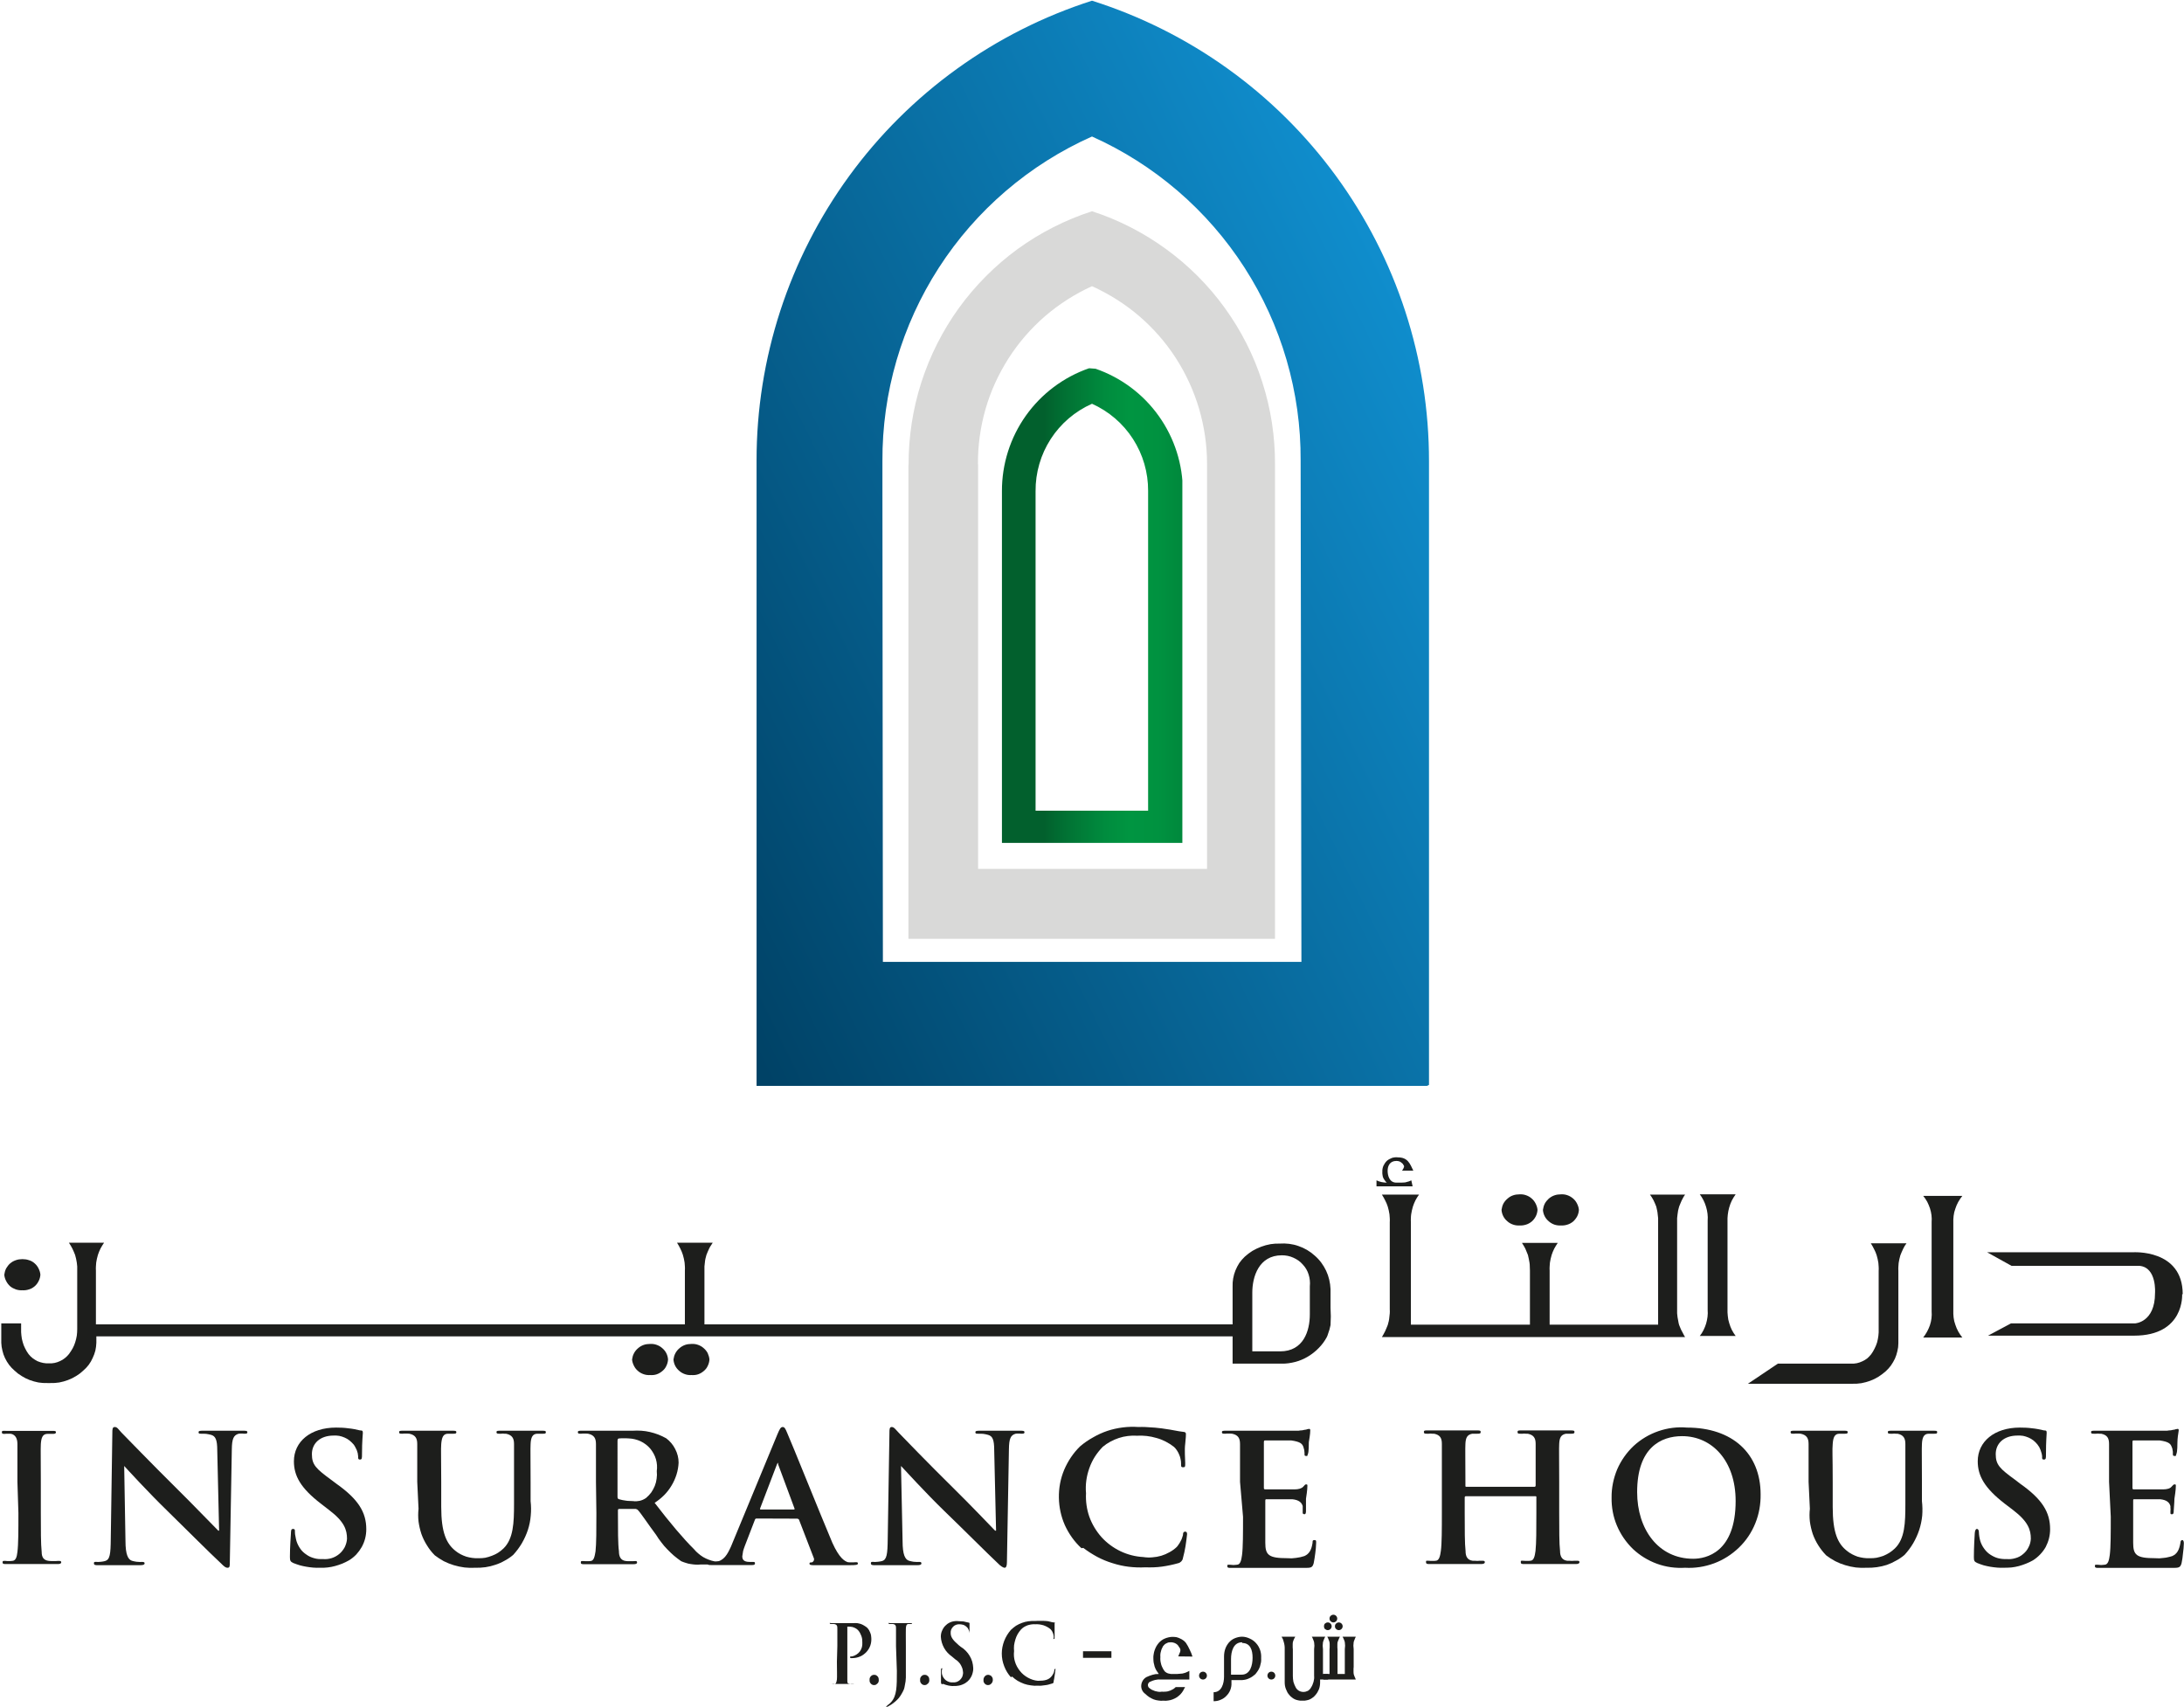
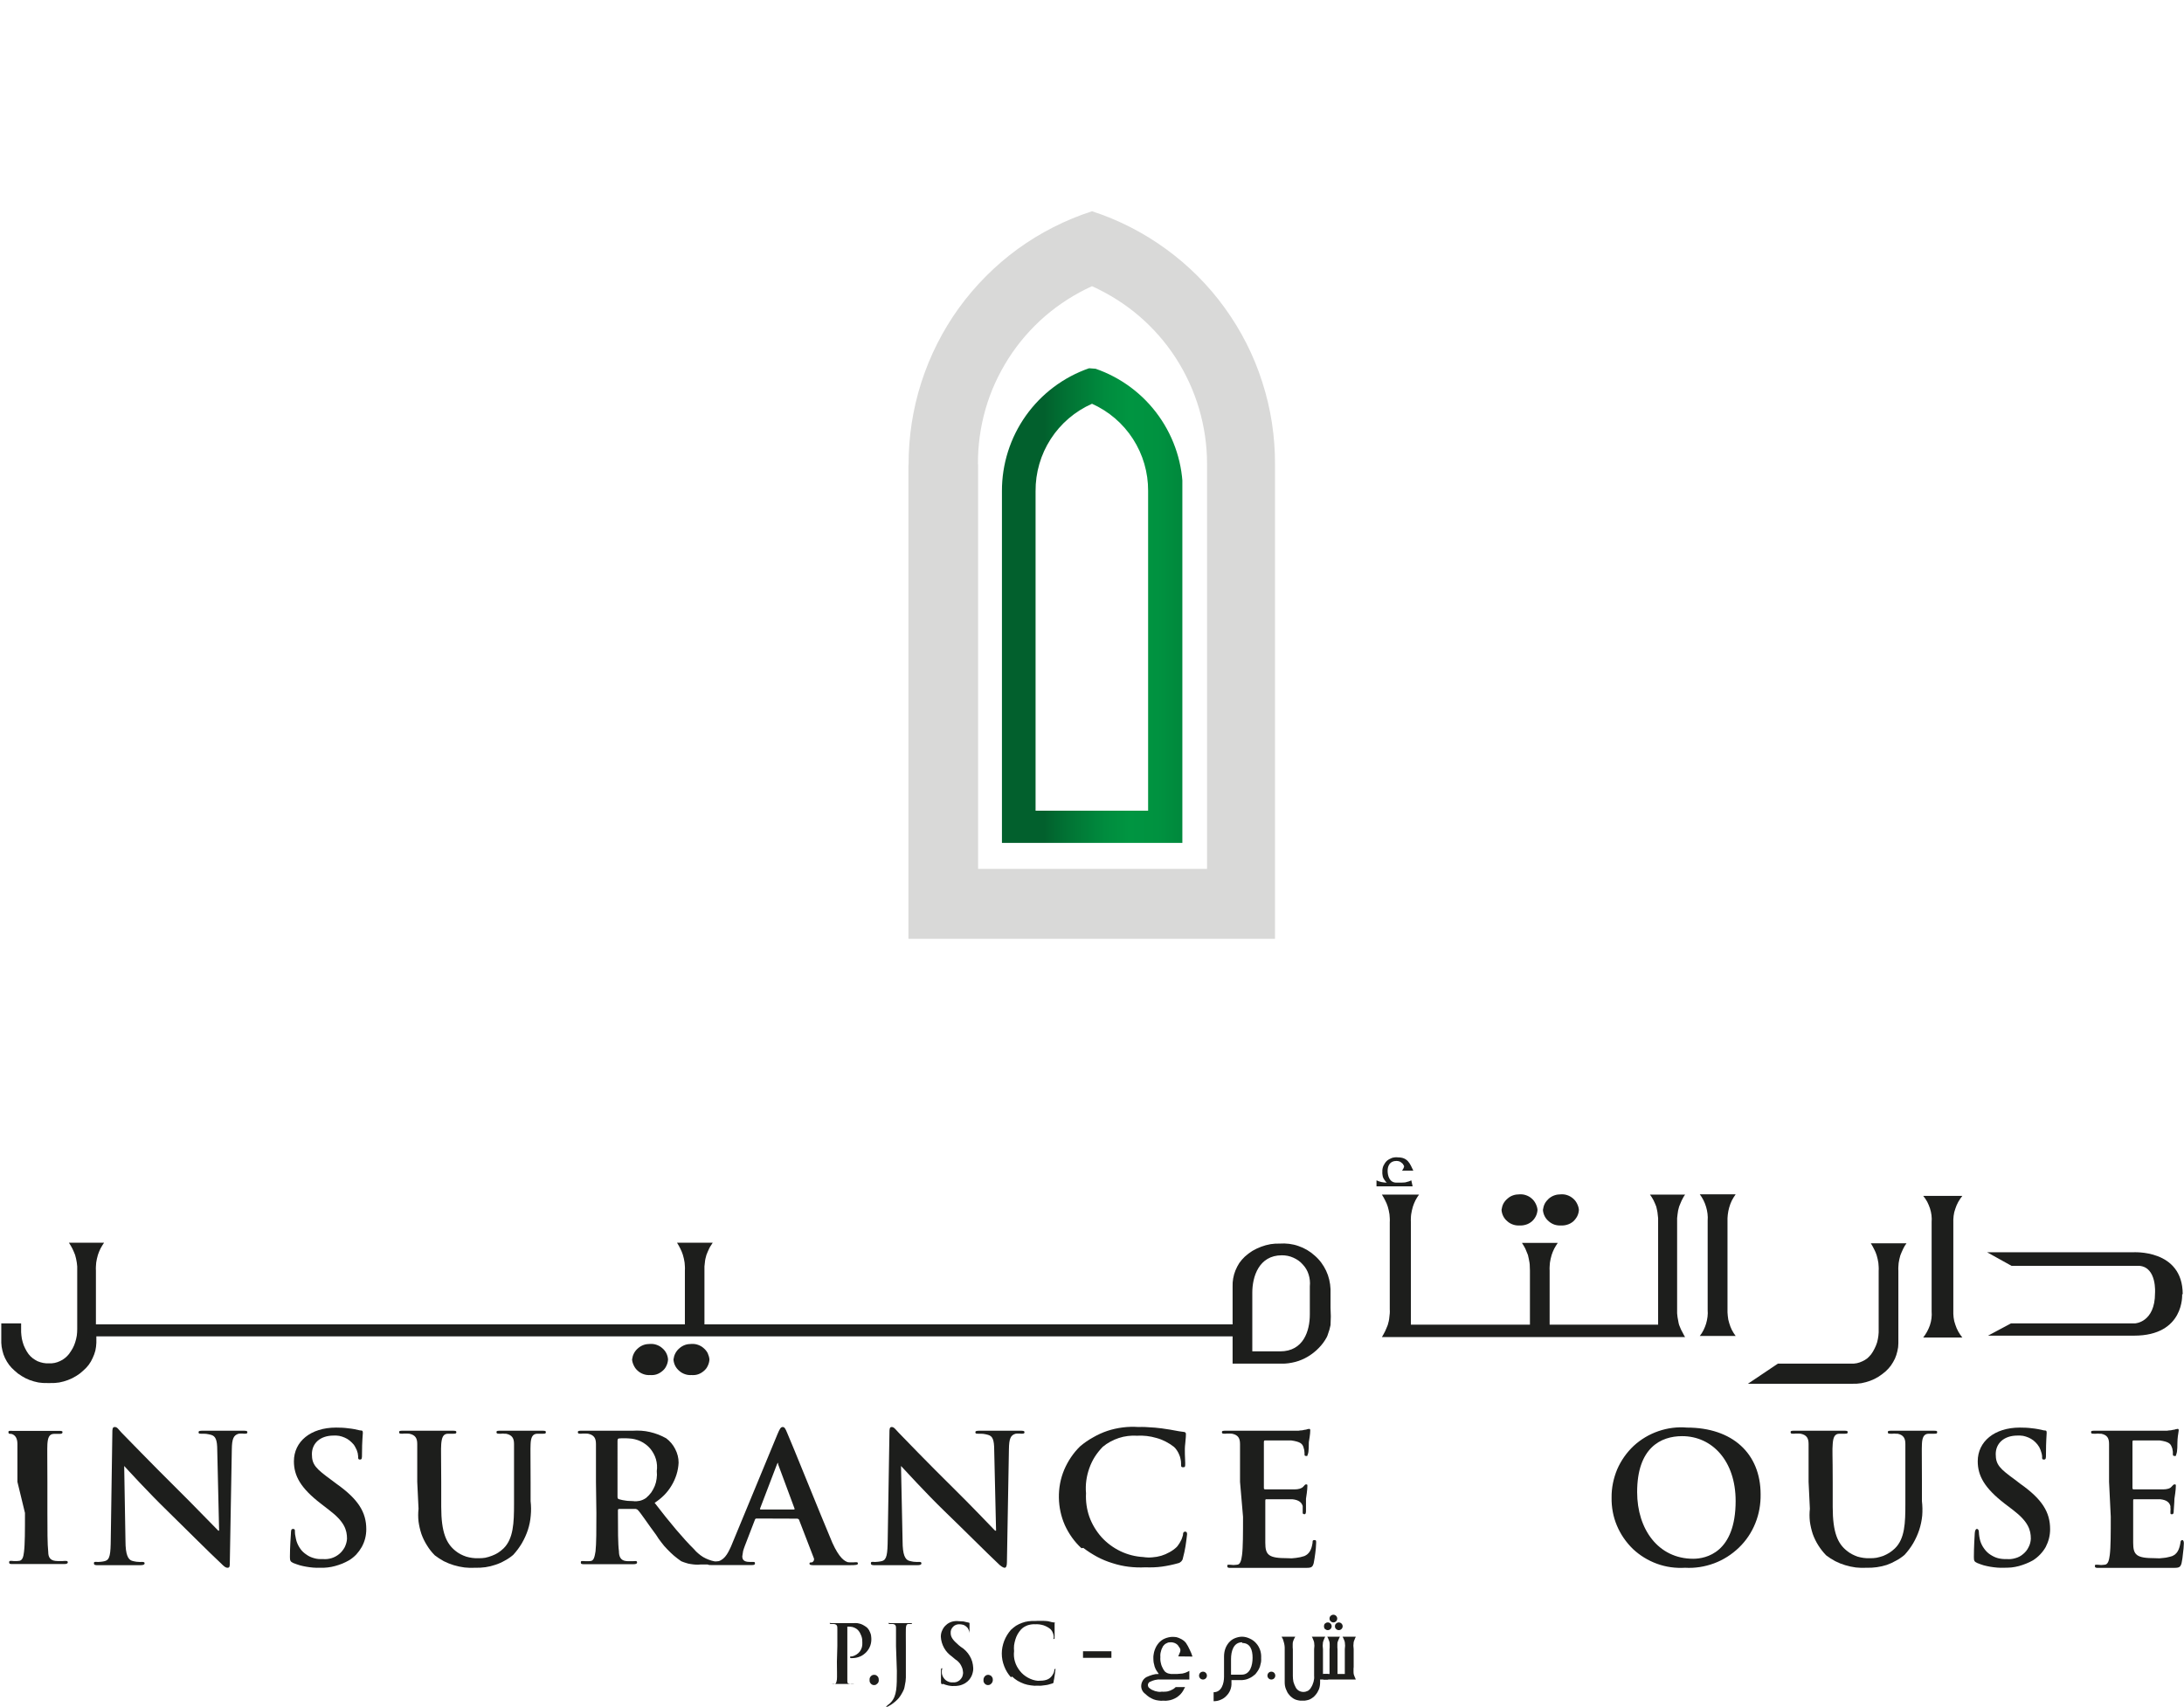
<svg xmlns="http://www.w3.org/2000/svg" version="1.2" viewBox="0 0 1530 1196" width="1530" height="1196">
  <title>IH_logo-svg</title>
  <defs>
    <clipPath clipPathUnits="userSpaceOnUse" id="cp1">
      <path d="m546.61 217.82c11.03-33.87 27.34-65.78 48.32-94.56 20.99-28.78 46.4-54.06 75.28-74.91 28.88-20.85 60.87-37 94.79-47.86 34.06 10.78 66.21 26.89 95.23 47.73 29.02 20.85 54.55 46.16 75.64 75 21.1 28.84 37.49 60.85 48.56 94.82 11.08 33.97 16.69 69.49 16.65 105.22v437.46h-471.07v-438c-0.03-35.62 5.58-71.02 16.6-104.9zm71.9 456.02h293.2l-0.55-351.23c0.13-23.84-3.19-47.57-9.86-70.46-6.66-22.89-16.61-44.7-29.51-64.74-12.91-20.04-28.65-38.12-46.73-53.66-18.08-15.53-38.31-28.38-60.06-38.12-21.85 9.72-42.17 22.57-60.33 38.13-18.17 15.56-33.98 33.67-46.95 53.77-12.97 20.1-22.95 41.97-29.65 64.93-6.69 22.96-10.02 46.77-9.89 70.69v22.59z" />
    </clipPath>
    <linearGradient id="g1" x2="1" gradientUnits="userSpaceOnUse" gradientTransform="matrix(586.797,-287.469,337.77,689.475,440.712,558.074)">
      <stop offset="0" stop-color="#004266" />
      <stop offset="1" stop-color="#108fcf" />
    </linearGradient>
    <clipPath clipPathUnits="userSpaceOnUse" id="cp2">
      <path d="m767.5 258.32c8.88 3.07 17.24 7.5 24.77 13.14 7.52 5.63 14.13 12.4 19.57 20.07 5.45 7.66 9.68 16.13 12.53 25.09 2.85 8.96 4.29 18.31 4.26 27.71v246.21h-126.72v-246.54c-0.03-9.39 1.41-18.74 4.25-27.69 2.84-8.96 7.06-17.42 12.49-25.08 5.44-7.67 12.04-14.44 19.55-20.08 7.52-5.64 15.86-10.08 24.74-13.16zm-42.03 309.63h78.84v-224.05c0.03-6.41-0.86-12.79-2.65-18.95-1.79-6.16-4.47-12.02-7.94-17.41-3.47-5.39-7.7-10.25-12.56-14.43-4.87-4.17-10.31-7.63-16.16-10.25-5.89 2.61-11.38 6.06-16.27 10.24-4.9 4.19-9.17 9.06-12.66 14.48-3.49 5.41-6.18 11.3-7.97 17.49-1.8 6.19-2.68 12.6-2.63 19.05z" />
    </clipPath>
    <linearGradient id="g2" x2="1" gradientUnits="userSpaceOnUse" gradientTransform="matrix(-126.49,0,0,-332.211,857.859,455.418)">
      <stop offset="0" stop-color="#02602d" />
      <stop offset=".11" stop-color="#017736" />
      <stop offset=".23" stop-color="#00883c" />
      <stop offset=".37" stop-color="#009240" />
      <stop offset=".53" stop-color="#009541" />
      <stop offset=".66" stop-color="#008c3e" />
      <stop offset=".87" stop-color="#017334" />
      <stop offset="1" stop-color="#02602d" />
    </linearGradient>
  </defs>
  <style>
		.s0 { fill: #d9d9d8 } 
		.s1 { fill: url(#g1) } 
		.s2 { fill: url(#g2) } 
		.s3 { fill: #1d1e1c } 
		.s4 { fill: #1d1d1b } 
	</style>
  <path id="Layer" fill-rule="evenodd" class="s0" d="m636.5 325.3c0-19.5 3-39 9-57.6 6-18.6 14.9-36.2 26.3-52 11.5-15.8 25.4-29.8 41.2-41.3 15.9-11.5 33.4-20.4 52-26.4 18.6 6 36.1 15 51.9 26.5 15.8 11.5 29.7 25.4 41.1 41.2 11.5 15.9 20.4 33.4 26.3 52 6 18.6 9 38.1 8.9 57.6v332.4h-256.8v-331.4zm48.7 0v283.4h160.4v-283.7c0-13.1-1.9-26.1-5.6-38.7-3.7-12.5-9.2-24.5-16.3-35.5-7.1-11-15.8-20.9-25.7-29.4-9.9-8.5-21.1-15.5-33-20.9-11.9 5.4-23 12.5-32.9 21-9.9 8.6-18.5 18.5-25.6 29.6-7 11-12.5 22.9-16.1 35.5-3.6 12.6-5.4 25.6-5.3 38.7z" />
  <g id="Clip-Path" clip-path="url(#cp1)">
    <g id="Layer">
-       <path id="Layer" class="s1" d="m229.1 147.2l680.2-333.3 391.5 799.3-680.2 333.2z" />
-     </g>
+       </g>
  </g>
  <g id="Clip-Path" clip-path="url(#cp2)">
    <g id="Layer">
      <path id="Layer" class="s2" d="m701.7 258h126.6v332.5h-126.6z" />
    </g>
  </g>
-   <path id="Layer" class="s3" d="m12.2 1038.1c0-19 0-22.5 0-26.5 0-4-1.5-6.4-4.3-7.1q-0.6 0-1.1-0.1-0.6 0-1.2 0-0.6 0-1.1 0-0.6 0.1-1.2 0.1c-1.3 0-2 0-2-1.2 0-1.2 1-0.9 3-0.9h16.6 15.7c1.6 0 2.6 0 2.6 0.9 0 1-0.8 1.2-2 1.2q-0.5 0-1 0-0.4 0-0.9 0-0.5 0-1 0-0.5 0-1 0c-3.5 0-4.4 2.8-4.7 7.2-0.2 4.5 0 7.5 0 26.5v21.7c0 12.2 0 21.7 0.6 27.4 0 3.5 1.3 5.8 5.1 6.2q0.8 0 1.6 0.1 0.8 0 1.6 0 0.9 0 1.7 0 0.8-0.1 1.6-0.1c1.4 0 2.1 0 2.1 1 0 0.9-1.1 1.2-2.4 1.2-8.5 0-16.5 0-20 0h-16.1c-1.7 0-2.6 0-2.6-1.2 0-1.2 0.6-1 2.1-1q0.5 0.1 1.1 0.1 0.6 0 1.2 0 0.5 0 1.1 0 0.6 0 1.1-0.1c2.6 0 3.4-2.6 3.8-6.2 0.7-5.3 0.7-15.2 0.7-27.4" />
+   <path id="Layer" class="s3" d="m12.2 1038.1c0-19 0-22.5 0-26.5 0-4-1.5-6.4-4.3-7.1c-1.3 0-2 0-2-1.2 0-1.2 1-0.9 3-0.9h16.6 15.7c1.6 0 2.6 0 2.6 0.9 0 1-0.8 1.2-2 1.2q-0.5 0-1 0-0.4 0-0.9 0-0.5 0-1 0-0.5 0-1 0c-3.5 0-4.4 2.8-4.7 7.2-0.2 4.5 0 7.5 0 26.5v21.7c0 12.2 0 21.7 0.6 27.4 0 3.5 1.3 5.8 5.1 6.2q0.8 0 1.6 0.1 0.8 0 1.6 0 0.9 0 1.7 0 0.8-0.1 1.6-0.1c1.4 0 2.1 0 2.1 1 0 0.9-1.1 1.2-2.4 1.2-8.5 0-16.5 0-20 0h-16.1c-1.7 0-2.6 0-2.6-1.2 0-1.2 0.6-1 2.1-1q0.5 0.1 1.1 0.1 0.6 0 1.2 0 0.5 0 1.1 0 0.6 0 1.1-0.1c2.6 0 3.4-2.6 3.8-6.2 0.7-5.3 0.7-15.2 0.7-27.4" />
  <path id="Layer" class="s3" d="m87.9 1079.5c0 9.8 1.9 13 4.5 13.9q0.8 0.2 1.6 0.4 0.8 0.2 1.7 0.3 0.8 0.1 1.6 0.1 0.9 0.1 1.7 0c1.4 0 2.3 0 2.3 1 0 1-1.2 1.3-3.1 1.3-8.2 0-13.3 0-15.8 0-2.5 0-7.1 0-13.8 0-1.6 0-2.8 0-2.8-1.3 0-1.3 0.8-1 2.2-1q0.7 0.1 1.4 0 0.7 0 1.4-0.1 0.7-0.1 1.4-0.2 0.7-0.1 1.4-0.3c3.4-1 3.9-4.7 4-15.5l1.1-74.2c0-2.5 0-4.2 1.7-4.2 1.8 0 2.5 1.6 4.7 3.9 2.2 2.2 21 21.7 39.6 40.1 8.7 8.5 26 26.5 28.2 28.6h0.6l-1.3-56.2c0-7.7-1.3-10-4.3-10.9q-0.9-0.2-1.7-0.4-0.9-0.2-1.7-0.3-0.9-0.1-1.7-0.1-0.9 0-1.8 0c-1.4 0-1.9 0-1.9-1.1 0-1 1.4-1 3.2-1 6.7 0 12.8 0 15.6 0 2.7 0 6.3 0 12.5 0 1.6 0 2.9 0 2.9 1 0 1.1-0.8 1.1-2.3 1.1q-0.5 0-0.9-0.1-0.5 0-1 0-0.5 0-0.9 0-0.5 0.1-1 0.1c-3.6 1-4.7 3.6-4.8 10.9l-1.4 79.1c0 2.7 0 3.9-1.6 3.9-1.6 0-2.9-1.4-4.4-2.9-8.1-7.5-24.4-23.9-37.6-36.8-13.3-12.9-28.2-29.2-30.4-31.6" />
  <path id="Layer" class="s3" d="m205.5 1095c-2-1-2.4-1.5-2.4-4.3 0-6.9 0.6-14.4 0.7-16.3 0.1-2 0-3.3 1.5-3.3 1.5 0 1.3 1.1 1.3 2.1q0.1 0.8 0.1 1.6 0.1 0.8 0.3 1.6 0.1 0.8 0.3 1.6 0.2 0.8 0.4 1.6c0.6 1.9 1.5 3.7 2.7 5.4 1.1 1.6 2.6 3 4.3 4.1 1.6 1.2 3.5 2 5.4 2.5 1.9 0.6 4 0.7 6 0.6 2 0.2 4.1 0 6.1-0.6 2-0.6 3.8-1.6 5.4-2.9 1.6-1.3 2.9-3 3.9-4.8 0.9-1.9 1.5-3.9 1.6-5.9 0-6.2-1.8-12-12.5-20.1l-5.8-4.5c-14.2-10.9-18.9-19.5-18.9-29.7 0-13.8 11.7-23.6 29.5-23.6q2.1 0 4.3 0.1 2.1 0.1 4.2 0.4 2.2 0.2 4.3 0.6 2.1 0.4 4.1 0.9c1.2 0 1.9 0 1.9 1.6 0 1.5-0.6 5.3-0.6 15 0 2.8 0 3.8-1.4 3.8-1.4 0-1.3-0.8-1.3-2.3q-0.1-1.1-0.3-2.2-0.3-1.1-0.7-2.2-0.4-1-1-2-0.5-1-1.2-1.9-1.3-1.5-2.9-2.8-1.5-1.2-3.4-2-1.8-0.8-3.8-1.2-1.9-0.3-3.9-0.2c-9.5 0-15.2 5.5-15.2 13 0 7.5 2.9 10.2 13.5 18l3.6 2.7c15.4 10.9 21 20 21 31.9q0 3.3-0.8 6.5-0.8 3.1-2.4 6-1.6 2.8-3.8 5.2-2.3 2.4-5.1 4.1-2.3 1.3-4.7 2.3-2.5 1-5.1 1.7-2.5 0.7-5.2 1-2.6 0.3-5.3 0.2-2.4 0.1-4.8-0.1-2.3-0.2-4.7-0.6-2.4-0.4-4.6-1-2.3-0.7-4.6-1.6z" />
  <path id="Layer" class="s3" d="m292.3 1038.1c0-19 0-22.5 0-26.5 0-4-1.3-6.3-5.5-7.2q-0.7 0-1.3-0.1-0.6 0-1.2 0-0.7 0-1.3 0-0.6 0.1-1.2 0.1c-1.4 0-2.2 0-2.2-1.1 0-1 0.9-1 2.8-1 6.8 0 14.9 0 18.7 0h15.7c1.9 0 2.9 0 2.9 1 0 1.1-0.9 1.1-2.1 1.1q-0.5 0-0.9 0-0.5 0-0.9 0-0.5 0-1 0-0.4 0-0.9 0c-3.5 0-4.4 2.7-4.8 7.2-0.3 4.5 0 7.5 0 26.5v17.6c0 18.1 3.7 25.7 9.9 30.7q1.7 1.4 3.6 2.4 1.9 1 4 1.7 2 0.6 4.2 0.9 2.1 0.3 4.3 0.2 2.4 0.1 4.8-0.3 2.4-0.5 4.7-1.4 2.2-0.8 4.3-2.1 2-1.3 3.8-3c7-6.8 7.4-18.1 7.4-31.1v-15.6c0-19 0-22.5 0-26.5 0-4-1.3-6.3-5.6-7.2q-0.5 0-1.1 0-0.6-0.1-1.2-0.1-0.5 0-1.1 0.1-0.6 0-1.1 0c-1.4 0-2.2 0-2.2-1.1 0-1 0.9-1 2.7-1 6.5 0 14.6 0 14.7 0 0.1 0 9.5 0 14.5 0 1.8 0 2.7 0 2.7 1 0 1.1-0.7 1.1-2.2 1.1q-0.5 0-1 0-0.4 0-0.9 0-0.5 0-0.9 0-0.5 0-0.9 0c-3.5 0-4.6 2.7-4.8 7.2-0.2 4.5 0 7.5 0 26.5v13.5q0.6 5.1 0.1 10.2-0.4 5.1-2 10-1.6 4.8-4.2 9.3-2.6 4.4-6.1 8.2-2.7 2.3-5.9 4-3.1 1.8-6.5 2.9-3.5 1.2-7 1.7-3.6 0.5-7.2 0.4-3.8 0.2-7.5-0.2-3.8-0.5-7.5-1.6-3.6-1.1-7-2.8-3.3-1.8-6.3-4.1-3.2-3.2-5.5-7-2.4-3.8-3.9-8-1.4-4.3-2-8.7-0.5-4.5 0-8.9" />
  <path id="Layer" fill-rule="evenodd" class="s3" d="m417.5 1038.1c0-19 0-22.5 0-26.5 0-4-1.3-6.3-5.5-7.2q-0.7 0-1.3-0.1-0.6 0-1.2 0-0.7 0-1.3 0-0.6 0.1-1.2 0.1c-1.4 0-2.2 0-2.2-1.1 0-1 1-1 2.8-1 6.8 0 14.9 0 17.5 0h18q3.1-0.2 6.2 0 3 0.2 6 0.9 3 0.7 5.9 1.8 2.8 1.1 5.5 2.6 2 1.5 3.6 3.4 1.6 1.9 2.7 4.1 1.2 2.3 1.8 4.7 0.6 2.4 0.6 4.9-0.2 4.3-1.5 8.4-1.3 4.1-3.5 7.7-2.2 3.7-5.2 6.7-3 3-6.6 5.3c10.8 14.1 20.2 25.2 27.6 32.5q1.4 1.7 3 3 1.6 1.4 3.4 2.5 1.9 1.1 3.8 1.8 2 0.8 4.1 1.2 0.4 0.1 0.9 0.1 0.5 0 0.9 0 0.5 0 0.9 0 0.5 0 1-0.1c0.9 0 1.5 0 1.5 1 0 1-1 1.2-2.5 1.2h-12.3q-1.7 0.2-3.5 0.1-1.7-0.1-3.5-0.4-1.7-0.2-3.4-0.8-1.7-0.5-3.3-1.2-2.6-1.8-5.1-3.9-2.4-2.1-4.6-4.4-2.3-2.3-4.2-4.9-2-2.5-3.7-5.3c-5.1-6.8-10.8-15.4-12.6-17.2q-0.2-0.3-0.4-0.4-0.3-0.2-0.6-0.3-0.3-0.1-0.6-0.2-0.3 0-0.6 0h-10.9c-0.6 0-1 0-1 1.1v1.7c0 11.6 0 21.7 0.7 26.9 0 3.5 1.1 6.4 5 6.8q0.8 0.1 1.5 0.1 0.8 0 1.6 0 0.8 0 1.6 0 0.8 0 1.6-0.1c0.9 0 1.4 0 1.4 1 0 0.9-0.9 1.2-2.5 1.2-7.4 0-16.8 0-18.8 0h-15.6c-1.7 0-2.5 0-2.5-1.2 0-1.2 0.5-1 2-1q0.6 0.1 1.2 0.1 0.5 0 1.1 0 0.6 0 1.2 0 0.5 0 1.1-0.1c2.6 0 3.1-3.3 3.7-6.8 0.6-5.4 0.6-15.3 0.6-26.8zm15.1 9.9c0 1.4 0 2 1.1 2.3q1.2 0.3 2.4 0.6 1.2 0.2 2.5 0.4 1.2 0.2 2.4 0.2 1.2 0.1 2.5 0.1 1.2 0.2 2.4 0.1 1.2-0.1 2.3-0.3 1.2-0.3 2.3-0.8 1.1-0.5 2.1-1.2 2-1.7 3.6-3.8 1.5-2.2 2.5-4.6 1-2.5 1.3-5.1 0.4-2.6 0.1-5.3c0.4-2.8 0.2-5.6-0.6-8.4-0.8-2.7-2.2-5.2-4-7.4-1.9-2.2-4.2-3.9-6.7-5.1-2.6-1.2-5.4-1.9-8.2-2q-0.9-0.1-1.8-0.1-0.8 0-1.7 0-0.8 0-1.7 0-0.8 0-1.7 0.1c-0.9 0-1.1 0.8-1.1 1.8z" />
  <path id="Layer" fill-rule="evenodd" class="s3" d="m529.9 1063.8c0 0-0.9 0-1.1 1l-6.9 17.9q-0.4 0.9-0.7 1.9-0.3 0.9-0.6 1.9-0.2 0.9-0.3 1.9-0.2 1-0.3 1.9c0 2.3 1.1 3.9 5.1 3.9h1.9c1.5 0 1.9 0 1.9 1 0 1-0.7 1.2-2.1 1.2-1.5 0-22.1 0-28.7 0-1.6 0-2.4 0-2.4-1.2 0-1.2 0-1 1.5-1h4c5.9-0.7 8.3-5.1 10.9-10.8l32.6-78.8c1.5-3.5 2.2-4.9 3.6-4.9 1.3 0 1.9 1.1 3.1 4 3.1 6.9 23.6 58 31.7 77.1 4.9 10.8 8.6 12.9 10.9 13.6q0.6 0 1.3 0.1 0.7 0 1.3 0 0.7 0 1.4 0 0.6-0.1 1.3-0.1c1.1 0 1.7 0 1.7 0.9 0 1-1.2 1.2-5.9 1.2-4.8 0-13.9 0-24.2 0-2.2 0-3.8 0-3.8-1 0-0.9 0-0.9 1.8-1q0.4-0.2 0.7-0.5 0.3-0.3 0.5-0.7 0.2-0.5 0.2-0.9 0-0.5-0.2-0.9l-10.3-26.7q-0.1-0.2-0.2-0.4-0.2-0.1-0.3-0.2-0.2-0.2-0.4-0.2-0.2-0.1-0.4-0.1zm26-6.3c0.7 0 0.8 0 0.7-0.7l-11.5-31v-1.1c0 0-0.7 0.7-0.8 1.1l-11.8 30.9v0.8z" />
  <path id="Layer" class="s3" d="m632.3 1079.5c0 9.8 1.8 13 4.5 13.9q0.8 0.2 1.6 0.4 0.8 0.2 1.6 0.3 0.9 0.1 1.7 0.1 0.8 0.1 1.7 0c1.4 0 2.1 0 2.1 1 0 1-1 1.3-2.9 1.3-8.2 0-13.3 0-15.8 0-2.5 0-7.2 0-13.8 0-1.7 0-2.9 0-2.9-1.3 0-1.3 0.8-1 2.1-1q0.7 0.1 1.5 0 0.7 0 1.4-0.1 0.7-0.1 1.4-0.2 0.8-0.1 1.5-0.3c3.2-1 3.8-4.7 3.9-15.5l1.2-74.2c0-2.5 0-4.2 1.6-4.2 1.6 0 2.6 1.6 4.8 3.9 2.1 2.2 20.9 21.7 39.6 40.1 8.7 8.5 26 26.5 28 28.6h0.7l-1.3-56.2c0-7.7-1.2-10-4.3-10.9q-0.8-0.2-1.6-0.4-0.9-0.2-1.7-0.3-0.9-0.1-1.8-0.1-0.8 0-1.7 0c-1.5 0-2.1 0-2.1-1.1 0-1 1.5-1 3.4-1 6.6 0 12.8 0 15.4 0 2.6 0 6.3 0 12.6 0 1.7 0 3 0 3 1 0 1.1-0.8 1.1-2.3 1.1q-0.5 0-1-0.1-0.5 0-1 0-0.5 0-1 0-0.5 0.1-0.9 0.1c-3.6 1-4.6 3.6-4.7 10.9l-1.4 79.1c0 2.7-0.6 3.9-1.6 3.9-1.1 0-3.1-1.4-4.5-2.9-8-7.5-24.3-23.9-37.7-36.8-13.3-12.9-28.1-29.2-30.4-31.6" />
  <path id="Layer" class="s3" d="m757.6 1084.6c-4.9-4.5-8.8-10-11.6-16.1-2.7-6.1-4.1-12.7-4.2-19.3-0.1-6.7 1.1-13.3 3.7-19.5 2.6-6.1 6.3-11.7 11.1-16.4q4.2-3.6 9.1-6.3 4.8-2.8 10.1-4.6 5.2-1.7 10.7-2.4 5.5-0.7 11.1-0.3 2.3-0.1 4.6 0 2.4 0.1 4.7 0.3 2.3 0.1 4.6 0.4 2.3 0.2 4.6 0.6c4.9 0.6 9 1.7 12.9 2.1 1.4 0 1.8 0.8 1.8 1.4 0 0.7 0 2.6-0.5 7-0.6 4.3 0 10.8 0 13.5 0 2.6 0 2.9-1.6 2.9-1.5 0-1.3-1-1.3-2.7q0-1.6-0.4-3.2-0.3-1.6-1-3.1-0.6-1.5-1.5-2.8-0.9-1.4-2.1-2.5-2.7-2.1-5.8-3.7-3.1-1.6-6.4-2.5-3.4-1-6.8-1.4-3.5-0.4-6.9-0.2-3.2-0.2-6.4 0.2-3.3 0.4-6.3 1.4-3.1 1-6 2.6-2.8 1.5-5.3 3.6-3.1 3.2-5.5 6.9-2.4 3.8-3.9 8.1-1.5 4.2-2.1 8.6-0.6 4.5-0.2 8.9c-0.3 5.6 0.5 11.2 2.3 16.4 1.9 5.3 4.8 10.1 8.5 14.3 3.7 4.1 8.3 7.5 13.3 9.9 5 2.4 10.5 3.8 16 4.1q3.2 0.5 6.4 0.2 3.1-0.2 6.2-1.1 3-0.9 5.8-2.5 2.8-1.5 5.1-3.7 0.8-0.9 1.4-1.9 0.7-0.9 1.2-2 0.6-1 1-2.1 0.4-1.1 0.7-2.2c0-2.1 0.7-2.5 1.7-2.5 0.9 0 1.2 0.8 1.2 1.8q-0.2 2.1-0.5 4.2-0.3 2.1-0.6 4.2-0.4 2.1-0.8 4.2-0.5 2.1-1 4.1-0.1 0.7-0.4 1.3-0.3 0.5-0.7 1-0.5 0.5-1 0.8-0.6 0.4-1.2 0.5-2.8 0.8-5.7 1.4-2.8 0.6-5.7 1-2.9 0.4-5.8 0.5-2.9 0.1-5.8 0-5.9 0.3-11.7-0.4-5.7-0.7-11.3-2.5-5.6-1.7-10.7-4.4-5.2-2.8-9.8-6.3" />
  <path id="Layer" class="s3" d="m868.7 1038.1c0-19 0-22.5 0-26.5 0-4-1.3-6.3-5.5-7.2q-0.7 0-1.3-0.1-0.6 0-1.2 0-0.7 0-1.3 0-0.6 0.1-1.2 0.1c-1.4 0-2.2 0-2.2-1.1 0-1 1-1 2.8-1h10.9 8 31.9q0.7-0.1 1.4-0.2 0.7-0.1 1.4-0.1 0.6-0.1 1.3-0.3 0.7-0.1 1.4-0.2 0.2-0.1 0.5-0.2 0.2 0 0.5-0.1 0.3-0.1 0.5-0.1 0.3-0.1 0.5-0.1c0.7 0 0.8 0.5 0.8 1.1 0 0.7 0 2.4-1 8.2 0 1.2 0 6.7-0.6 8.2-0.7 1.6 0 1.5-1.3 1.5-1.3 0-1.1-0.7-1.1-1.9q0-0.6-0.1-1.1 0-0.6-0.1-1.1-0.1-0.6-0.3-1.1-0.1-0.6-0.3-1.1c-0.8-2.3-2.2-3.7-8.6-4.6-2.1 0-15.6 0-18.1 0-0.6 0-1 0-1 1.3v31.6c0 0.9 0 1.4 1 1.4 2.8 0 17.5 0 20.4 0q4.4 0 6.2-1.9c1.2-1.3 1.3-1.6 2-1.6 0.6 0 0.9 0 0.9 0.9 0 0.9 0 2.8-1 9.2 0 2.5 0 7.5 0 8.4 0 0.9 0 2.4-1.1 2.4q-0.3 0-0.5-0.1-0.2 0-0.4-0.2-0.2-0.2-0.3-0.4 0-0.3 0-0.5 0-0.6 0-1.1 0-0.6 0-1.1 0-0.6 0-1.1 0-0.6 0-1.2c-0.7-2.4-2.5-4.3-7.3-4.8-2.4 0-15 0-18 0-0.7 0-0.9 0-0.9 1.2v9.8c0 4.3 0 15.9 0 19.5 0 8.6 2.3 10.8 15.4 10.8q1.5 0.1 3.1 0.1 1.5-0.1 3-0.3 1.5-0.2 3-0.5 1.4-0.3 2.9-0.8c3.3-1.5 4.9-4.1 5.7-9.2 0-1.4 0-2 1.4-2 1.4 0 1.1 1.1 1.1 2.3q-0.1 1.8-0.2 3.5-0.2 1.8-0.4 3.5-0.2 1.7-0.5 3.5-0.3 1.7-0.6 3.4c-0.9 3.3-2 3.3-6.9 3.3-9.6 0-16.6 0-21.7 0h-13.2-7.3-8.8c-1.7 0-2.6 0-2.6-1.2 0-1.2 0-1 2.1-1q0.5 0.1 1.1 0.1 0.6 0.1 1.1 0.1 0.6 0 1.2-0.1 0.6 0 1.1-0.1c2.6 0 3.2-3.3 3.7-6.8 0.7-5.4 0.7-15.2 0.7-26.8" />
-   <path id="Layer" class="s3" d="m1075 1041.6c0 0 0.8 0 0.8-0.9v-2.6c0-19 0-22.6 0-26.6 0-4-1.3-6.2-5.5-7.1q-0.7 0-1.3 0-0.6-0.1-1.2-0.1-0.6 0-1.2 0.1-0.6 0-1.2 0c-1.6 0-2.3 0-2.3-1.2 0-1.2 1-1.1 2.7-1.1 6.9 0 15 0 18.5 0h16c1.8 0 2.7 0 2.7 1.1 0 1.1-0.8 1.2-2.3 1.2h-3.7c-3.4 0.7-4.5 2.7-4.7 7.1-0.2 4.3 0 7.6 0 26.6v21.7c0 11.5 0 21.7 0.6 26.8 0 3.5 1.2 6.3 5 6.8q0.9 0 1.7 0 0.8 0.1 1.6 0.1 0.8 0 1.6-0.1 0.8 0 1.7 0c1.4 0 2 0 2 1 0 0.9-1 1.3-2.5 1.3-8.3 0-16.4 0-20 0-3.5 0-10.8 0-15.9 0-1.9 0-2.7 0-2.7-1.3 0-1.3 0-1 2-1q0.6 0 1.2 0.1 0.5 0 1.1 0 0.6 0 1.1 0 0.6-0.1 1.2-0.1c2.6 0 3.2-3.3 3.7-6.9 0.6-5.3 0.6-15.2 0.6-26.7v-10.8q0.1-0.2 0-0.4 0-0.1-0.1-0.2-0.2-0.1-0.3-0.2-0.2 0-0.3 0h-48.8c0 0-0.7 0-0.7 0.8v10.8c0 11.5 0 21.7 0.6 26.8 0 3.5 1.1 6.3 5 6.8q0.8 0 1.6 0 0.8 0.1 1.6 0.1 0.8 0 1.6-0.1 0.8 0 1.6 0c1.4 0 2.1 0 2.1 1 0 0.9-1 1.3-2.5 1.3-8.4 0-16.4 0-20 0-3.6 0-10.9 0-16.1 0-1.6 0-2.6 0-2.6-1.3 0-1.3 0-1 2.1-1q0.6 0 1.1 0.1 0.6 0 1.2 0 0.6 0 1.2 0 0.6-0.1 1.1-0.1c2.5 0 3.2-3.3 3.7-6.9 0.7-5.3 0.7-15.2 0.7-26.7v-21.7c0-19 0-22.6 0-26.6 0-4-1.2-6.2-5.4-7.1q-0.7 0-1.3 0-0.6-0.1-1.2-0.1-0.7 0-1.3 0.1-0.6 0-1.2 0c-1.4 0-2.2 0-2.2-1.2 0-1.2 0.9-1.1 2.6-1.1 7 0 15 0 18.5 0h16c1.9 0 2.7 0 2.7 1.1 0 1.1-0.7 1.2-2.2 1.2h-3.7c-3.5 0.7-4.6 2.7-4.8 7.1-0.2 4.3 0 7.6 0 26.6v2.6c0 0.7 0 0.9 0.8 0.9" />
  <path id="Layer" fill-rule="evenodd" class="s3" d="m1129 1049.2c-0.1-6.8 1.3-13.5 3.9-19.8 2.7-6.2 6.6-11.8 11.6-16.5 5-4.6 10.9-8.1 17.3-10.3 6.4-2.2 13.2-3.1 20-2.5 31.8 0 51.6 18.1 51.6 46.8 0.1 6.9-1.1 13.8-3.7 20.2-2.6 6.5-6.5 12.3-11.5 17.1-5 4.8-10.9 8.6-17.4 11-6.5 2.4-13.4 3.5-20.3 3.1-6.7 0.4-13.4-0.5-19.7-2.8-6.3-2.3-12-5.8-16.9-10.4-4.8-4.7-8.6-10.2-11.2-16.4-2.6-6.2-3.8-12.8-3.7-19.5zm86.9 2.3c0-28.1-16.5-45.4-37.5-45.4-14.8 0-31.5 8-31.5 39.2 0 26 14.8 46.7 39.3 46.7 8.9 0 29.7-4.3 29.7-40.5z" />
  <path id="Layer" class="s3" d="m1267 1038.1c0-19 0-22.5 0-26.5 0-4-1.3-6.3-5.5-7.2q-0.6 0-1.2-0.1-0.7 0-1.3 0-0.6 0-1.2 0-0.6 0.1-1.2 0.1c-1.5 0-2.2 0-2.2-1.1 0-1 0.9-1 2.7-1 6.9 0 14.9 0 18.7 0h15.8c1.9 0 2.8 0 2.8 1 0 1.1-0.8 1.1-2.1 1.1q-0.4 0-0.9 0-0.5 0-0.9 0-0.5 0-0.9 0-0.5 0-1 0c-3.4 0-4.4 2.7-4.7 7.2-0.4 4.5 0 7.5 0 26.5v17.6c0 18.1 3.6 25.7 9.9 30.7q1.7 1.4 3.6 2.4 1.9 1 3.9 1.7 2.1 0.6 4.2 0.9 2.2 0.3 4.3 0.2 2.4 0.1 4.8-0.3 2.4-0.5 4.7-1.3 2.2-0.9 4.3-2.2 2-1.3 3.8-3c7.1-6.8 7.4-18.1 7.4-31.1v-15.6c0-19 0-22.5 0-26.5 0-4-1.3-6.3-5.4-7.2q-0.6 0-1.2 0-0.6-0.1-1.2-0.1-0.6 0-1.2 0.1-0.5 0-1.1 0c-1.4 0-2.2 0-2.2-1.1 0-1 0.9-1 2.7-1 6.5 0 14.6 0 14.7 0 0.1 0 9.5 0 14.5 0 1.9 0 2.7 0 2.7 1 0 1.1-0.7 1.1-2.2 1.1q-0.5 0-1 0-0.4 0-0.9 0-0.4 0-0.9 0-0.5 0-0.9 0c-3.5 0-4.6 2.7-4.8 7.2-0.2 4.5 0 7.5 0 26.5v13.5q0.6 5.1 0.2 10.2-0.5 5.1-2.1 10-1.6 4.8-4.2 9.3-2.6 4.4-6.1 8.2-2.7 2.3-5.9 4-3.1 1.8-6.5 3-3.4 1.1-7 1.6-3.6 0.5-7.2 0.4-3.8 0.2-7.5-0.2-3.8-0.5-7.4-1.6-3.7-1.1-7-2.8-3.4-1.8-6.4-4.1-3.1-3.2-5.5-7-2.4-3.8-3.9-8-1.4-4.3-2-8.7-0.5-4.5 0-8.9" />
  <path id="Layer" class="s3" d="m1385.2 1095c-2.1-1-2.4-1.5-2.4-4.3 0-6.9 0.5-14.4 0.6-16.3 0.1-2 0.6-3.3 1.5-3.3 1 0 1.4 1.1 1.4 2.1q0 0.8 0.1 1.6 0.1 0.8 0.2 1.6 0.1 0.8 0.3 1.6 0.2 0.8 0.4 1.6c0.6 1.9 1.5 3.7 2.7 5.3 1.2 1.7 2.6 3.1 4.3 4.2 1.7 1.1 3.5 2 5.4 2.5 2 0.5 4 0.7 6 0.6 2.1 0.2 4.1 0 6.1-0.6 2-0.5 3.9-1.5 5.5-2.9 1.6-1.3 2.9-2.9 3.8-4.8 1-1.8 1.5-3.9 1.6-5.9 0-6.2-1.8-12-12.4-20.1l-5.9-4.5c-14.1-10.9-18.9-19.5-18.9-29.7 0-13.8 11.7-23.6 29.5-23.6q2.2 0 4.3 0.1 2.1 0.1 4.3 0.4 2.1 0.2 4.2 0.6 2.1 0.4 4.2 0.9c1.2 0 1.8 0 1.8 1.6 0 1.5-0.5 5.3-0.5 15 0 2.8 0 3.8-1.4 3.8-1.5 0-1.3-0.8-1.3-2.3q-0.1-1.1-0.4-2.2-0.3-1.1-0.7-2.2-0.4-1-0.9-2-0.6-1-1.3-1.9-1.2-1.5-2.8-2.8-1.6-1.2-3.4-2-1.9-0.8-3.8-1.2-2-0.3-4-0.2c-9.5 0-15.2 5.5-15.2 13 0 7.5 2.9 10.2 13.6 18l3.5 2.7c15.5 10.9 21 20 21 31.9q0 3.3-0.8 6.5-0.8 3.1-2.3 6-1.6 2.8-3.9 5.2-2.3 2.4-5 4.1-2.3 1.3-4.8 2.3-2.5 1-5 1.7-2.6 0.7-5.3 1-2.6 0.2-5.3 0.2-2.3 0.1-4.7-0.1-2.4-0.2-4.8-0.6-2.3-0.4-4.6-1-2.3-0.7-4.5-1.6z" />
  <path id="Layer" class="s3" d="m1477.5 1038.1c0-19 0-22.5 0-26.5 0-4-1.2-6.3-5.5-7.2q-0.6 0-1.2 0-0.6-0.1-1.3-0.1-0.6 0-1.2 0.1-0.6 0-1.3 0c-1.4 0-2.1 0-2.1-1.1 0-1 0.8-1 2.8-1h10.3 8 32.1q0.7-0.1 1.3-0.2 0.7-0.1 1.4-0.1 0.7-0.1 1.4-0.3 0.6-0.1 1.3-0.2 0.3-0.1 0.5-0.2 0.3 0 0.5-0.1 0.3-0.1 0.6-0.1 0.2-0.1 0.5-0.1c0.6 0 0.7 0.5 0.7 1.1q-0.1 1.1-0.3 2.1-0.2 1-0.3 2-0.1 1-0.2 2-0.1 1.1-0.1 2.1c0 1.2 0 6.7-0.7 8.2-0.6 1.6 0 1.5-1.3 1.5-1.3 0-1.2-0.7-1.2-1.9q0-0.6 0-1.1-0.1-0.6-0.2-1.1-0.1-0.6-0.2-1.2-0.2-0.5-0.4-1c-0.8-2.3-2.1-3.7-8.5-4.6-2.1 0-15.6 0-18.1 0-0.6 0-0.9 0-0.9 1.3v31.6c0 0.9 0 1.4 0.9 1.4 2.8 0 17.4 0 20.4 0 2.9 0 5.1-0.6 6.1-1.9 1.1-1.3 1.5-1.6 2.1-1.6 0.7 0 0.9 0 0.9 0.9 0 0.9 0 2.8-1 9.2 0 2.5-0.5 7.5-0.5 8.4 0 0.9 0 2.4-1.1 2.4-1.1 0-1.2 0-1.2-1.2q0-0.6 0-1.1 0.1-0.6 0.1-1.1 0-0.6-0.1-1.1 0-0.6 0-1.2c-0.7-2.4-2.4-4.3-7.2-4.8-2.4 0-15.1 0-18.1 0-0.7 0-0.8 0-0.8 1.2v9.8c0 4.3 0 15.9 0 19.5 0 8.6 2.3 10.8 15.3 10.8q1.5 0.1 3.1 0.1 1.5-0.1 3-0.3 1.5-0.1 3-0.5 1.5-0.3 3-0.8c3.3-1.5 4.8-4.1 5.7-9.2 0-1.4 0.6-2 1.3-2 0.8 0 1.1 1.1 1.1 2.3q-0.1 1.8-0.2 3.5-0.2 1.8-0.4 3.5-0.2 1.7-0.4 3.5-0.3 1.7-0.6 3.4c-0.9 3.3-2.1 3.3-7 3.3-9.5 0-16.5 0-21.7 0h-13.3-7.3-8.8c-1.6 0-2.6 0-2.6-1.2 0-1.2 0-1 2.2-1q0.5 0.1 1.1 0.1 0.5 0.1 1.1 0.1 0.5 0 1.1-0.1 0.6 0 1.1-0.1c2.7 0 3.3-3.3 3.8-6.8 0.7-5.4 0.7-15.2 0.7-26.8" />
  <path id="Layer" class="s3" d="m988.7 826.9q-0.8 0.4-1.6 0.7-0.9 0.3-1.8 0.5-0.8 0.3-1.7 0.3-0.9 0.1-1.9 0.1h-3.5c-4.9 0-6.1-5-6.1-8.3 0-3.2 1.4-6.9 6.1-6.9q0.8 0 1.7 0.2 0.8 0.2 1.5 0.7 0.7 0.5 1.3 1.1 0.5 0.7 0.9 1.5v0.7q-0.1 0.4-0.3 0.7-0.2 0.3-0.3 0.7-0.2 0.3-0.4 0.6-0.2 0.3-0.4 0.6h7.9c-2.4-5-3.9-9.3-10.8-9.3-1.4-0.2-2.9 0-4.2 0.4-1.3 0.5-2.6 1.2-3.6 2.1-1 1-1.8 2.2-2.4 3.5-0.5 1.3-0.8 2.7-0.7 4.1q-0.1 1.1 0.1 2.1 0.1 1.1 0.5 2.1 0.5 1 1.1 1.8 0.6 0.9 1.4 1.6-0.9 0-1.8-0.1-1-0.1-1.9-0.3-0.9-0.2-1.8-0.5-0.9-0.3-1.7-0.7v4.2h25.3" />
  <path id="Layer" class="s3" d="m1064.5 858.5c1.5 0.1 3.1-0.1 4.6-0.6 1.4-0.4 2.8-1.2 4-2.2 1.2-1 2.1-2.3 2.8-3.6 0.7-1.4 1.1-2.9 1.2-4.5-0.1-1.5-0.6-3-1.3-4.4-0.7-1.4-1.6-2.6-2.8-3.6-1.1-1-2.5-1.8-4-2.3-1.4-0.5-3-0.7-4.5-0.6-1.5 0-3.1 0.2-4.5 0.7-1.5 0.5-2.8 1.3-3.9 2.3-1.2 1-2.2 2.2-2.9 3.5-0.7 1.4-1.1 2.9-1.3 4.4 0.1 1.5 0.5 3 1.2 4.4 0.7 1.4 1.7 2.6 2.9 3.6 1.1 1 2.5 1.8 4 2.3 1.4 0.5 3 0.7 4.5 0.6z" />
  <path id="Layer" class="s3" d="m1093.5 858.5c1.5 0.1 3.1-0.1 4.6-0.6 1.4-0.4 2.8-1.2 4-2.2 1.1-1 2.1-2.3 2.8-3.6 0.7-1.4 1.1-2.9 1.2-4.5-0.1-1.5-0.6-3-1.3-4.4-0.7-1.4-1.6-2.6-2.8-3.6-1.2-1-2.5-1.8-4-2.3-1.4-0.5-3-0.7-4.5-0.6-1.5 0-3.1 0.2-4.5 0.7-1.5 0.5-2.8 1.3-4 2.3-1.1 1-2.1 2.2-2.8 3.5-0.7 1.4-1.1 2.9-1.3 4.4 0.1 1.5 0.5 3 1.2 4.4 0.7 1.4 1.7 2.6 2.9 3.6 1.1 1 2.5 1.8 3.9 2.3 1.5 0.5 3.1 0.7 4.6 0.6z" />
-   <path id="Layer" class="s3" d="m15.7 903.9c1.6 0.1 3.1-0.1 4.6-0.6 1.5-0.4 2.8-1.2 4-2.2 1.2-1 2.1-2.3 2.8-3.7 0.7-1.3 1.1-2.9 1.2-4.4-0.1-1.5-0.6-3-1.3-4.4-0.7-1.4-1.6-2.6-2.8-3.6-1.1-1-2.5-1.8-4-2.2-1.4-0.5-2.9-0.7-4.5-0.7-1.5 0-3.1 0.2-4.5 0.7-1.5 0.5-2.8 1.2-4 2.2-1.2 1-2.1 2.3-2.9 3.6-0.7 1.4-1.1 2.9-1.3 4.4 0.1 1.5 0.6 3.1 1.3 4.4 0.7 1.4 1.6 2.6 2.8 3.7 1.2 1 2.6 1.7 4 2.2 1.5 0.5 3.1 0.7 4.6 0.6z" />
  <path id="Layer" class="s3" d="m455.4 941.5c-1.5 0-3.1 0.2-4.5 0.7-1.4 0.5-2.8 1.3-3.9 2.3-1.2 1-2.2 2.2-2.9 3.6-0.7 1.3-1.1 2.8-1.3 4.3 0.1 1.5 0.6 3 1.3 4.4 0.7 1.4 1.6 2.6 2.8 3.6 1.1 1 2.5 1.8 4 2.3 1.4 0.5 3 0.7 4.5 0.6 1.6 0.1 3.1 0 4.6-0.5 1.5-0.5 2.8-1.3 4-2.3 1.2-1 2.2-2.2 2.8-3.6 0.7-1.4 1.1-2.9 1.2-4.5-0.1-1.5-0.5-3-1.2-4.4-0.7-1.4-1.7-2.6-2.9-3.6-1.1-1-2.5-1.8-4-2.3-1.4-0.5-3-0.7-4.5-0.6z" />
  <path id="Layer" class="s3" d="m484.4 941.5c-1.5 0-3.1 0.2-4.5 0.7-1.4 0.5-2.8 1.3-3.9 2.3-1.2 1-2.2 2.2-2.9 3.6-0.7 1.3-1.1 2.8-1.3 4.3 0.1 1.5 0.5 3 1.2 4.4 0.7 1.4 1.7 2.6 2.9 3.6 1.1 1 2.5 1.8 4 2.3 1.4 0.5 3 0.7 4.5 0.6 1.5 0.1 3.1 0 4.6-0.5 1.5-0.5 2.8-1.3 4-2.3 1.2-1 2.2-2.2 2.8-3.6 0.7-1.4 1.1-2.9 1.2-4.5-0.1-1.5-0.6-3-1.2-4.4-0.7-1.4-1.7-2.6-2.9-3.6-1.1-1-2.5-1.8-4-2.3-1.4-0.5-3-0.7-4.5-0.6z" />
  <path id="Layer" class="s3" d="m1314.7 879.4q0.4 1.3 0.7 2.7 0.3 1.3 0.5 2.7 0.1 1.4 0.2 2.7 0.1 1.4 0 2.8v40.8q0.1 2.4-0.2 4.7-0.3 2.4-0.9 4.6-0.7 2.3-1.8 4.4-1 2.1-2.4 4-1.3 1.6-2.8 2.9-1.6 1.2-3.4 2-1.9 0.9-3.8 1.3-2 0.4-4 0.3h-51.3l-21 14.1h73.1q3.2 0.1 6.4-0.4 3.2-0.6 6.2-1.7 3-1.1 5.7-2.8 2.7-1.7 5.1-3.8 2.1-1.9 3.7-4.1 1.6-2.3 2.8-4.8 1.1-2.5 1.7-5.2 0.7-2.7 0.7-5.5v-50.8q-0.1-1.4 0-2.8 0.1-1.3 0.2-2.7 0.2-1.4 0.5-2.7 0.3-1.4 0.7-2.7 0.4-1.1 0.9-2.2 0.4-1.1 1-2.2 0.5-1 1.1-2.1 0.7-1 1.3-1.9h-25q0.6 0.9 1.2 2 0.6 1 1.1 2.1 0.5 1 1 2.1 0.4 1.1 0.8 2.2z" />
  <path id="Layer" class="s3" d="m1374.7 837.8h-27.4q1.6 1.9 2.8 4.1 1.1 2.2 1.9 4.5 0.8 2.4 1.1 4.9 0.3 2.4 0.1 4.9v62.4q0.2 2.5-0.1 5-0.3 2.4-1.1 4.8-0.8 2.3-2 4.5-1.2 2.2-2.7 4.1h27.4q-1.6-2-2.9-4.3-1.2-2.2-2-4.7-0.9-2.4-1.2-5-0.3-2.5-0.2-5.1v-61q-0.1-2.5 0.2-5.1 0.3-2.6 1.2-5 0.8-2.5 2-4.7 1.3-2.3 2.9-4.3z" />
  <path id="Layer" class="s3" d="m1529.1 906.7c0-31.9-35-29.4-35-29.4h-102l17.1 9.5h89.7c12.2 1.2 10.8 19.1 10.8 19.1 0 20.6-14 21.2-14 21.2h-86.9l-16.1 8.6h102.3c35.5 0 33.7-29 33.7-29" />
  <path id="Layer" class="s3" d="m1176.3 845.3q0.4-1.1 0.9-2.2 0.4-1.1 0.9-2.1 0.5-1.1 1.1-2.1 0.6-1.1 1.3-2h-24.6q0.7 0.9 1.3 1.9 0.7 1.1 1.2 2.1 0.6 1.1 1 2.2 0.5 1.1 0.9 2.2 0.3 1.3 0.6 2.7 0.3 1.3 0.4 2.7 0.2 1.4 0.3 2.7 0 1.4 0 2.8v71.8h-76v-37.9q-0.1-1.4 0-2.8 0.1-1.4 0.2-2.7 0.2-1.4 0.5-2.7 0.3-1.4 0.7-2.7 0.4-1.1 0.8-2.2 0.5-1.1 1-2.2 0.6-1.1 1.2-2.1 0.6-1 1.3-2h-25.1q0.7 1 1.3 2.1 0.5 1 1.1 2 0.5 1.1 0.9 2.2 0.5 1.1 0.9 2.2 0.3 1.3 0.6 2.7 0.3 1.3 0.5 2.7 0.2 1.3 0.2 2.7 0.1 1.4 0.1 2.8v37.9h-83.4v-71.8q-0.1-1.4 0-2.8 0-1.3 0.2-2.7 0.2-1.4 0.5-2.7 0.3-1.4 0.7-2.7 0.4-1.1 0.8-2.2 0.5-1.1 1-2.2 0.6-1 1.2-2.1 0.6-1 1.3-1.9h-26q0.6 0.9 1.2 2 0.6 1 1.1 2.1 0.5 1 1 2.1 0.4 1.1 0.8 2.2 0.4 1.3 0.7 2.7 0.3 1.3 0.5 2.7 0.1 1.4 0.2 2.7 0.1 1.4 0 2.8v61.1q0.1 1.4 0 2.8-0.1 1.4-0.3 2.7-0.1 1.4-0.4 2.7-0.3 1.4-0.7 2.7-0.4 1.1-0.9 2.2-0.4 1.1-0.9 2.1-0.5 1.1-1.1 2.1-0.6 1.1-1.2 2.1h212.4q-0.7-1-1.2-2.1-0.6-1-1.1-2.1-0.6-1-1-2.1-0.5-1.1-0.9-2.2-0.4-1.3-0.6-2.7-0.3-1.3-0.5-2.7-0.2-1.3-0.3-2.7 0-1.4 0-2.8v-61.1q0-1.4 0-2.8 0.1-1.3 0.3-2.7 0.2-1.4 0.4-2.7 0.3-1.4 0.7-2.7z" />
  <path id="Layer" class="s3" d="m1215.9 836.7h-25.1q1.5 2 2.6 4.2 1.1 2.2 1.8 4.6 0.7 2.3 1 4.8 0.3 2.4 0.1 4.9v62.5q0.2 2.4-0.1 4.8-0.3 2.4-1 4.8-0.7 2.3-1.8 4.5-1.1 2.2-2.6 4.1h25.1q-1.5-2-2.7-4.3-1.1-2.3-1.8-4.7-0.8-2.4-1-5-0.3-2.5-0.2-5v-60.9q-0.1-2.6 0.2-5.1 0.3-2.6 1-5 0.7-2.5 1.8-4.8 1.2-2.3 2.7-4.4z" />
  <path id="Layer" fill-rule="evenodd" class="s3" d="m896.8 871.2q-0.1 0-0.3 0-0.1 0-0.1 0m0.1 0c4.4-0.3 8.9 0.2 13.1 1.7 4.2 1.4 8.1 3.7 11.4 6.7 3.4 2.9 6.1 6.6 8 10.6 1.9 4 2.9 8.4 3.1 12.9v13q0.1 1.6 0.1 3.1 0.1 1.5 0.1 3 0 1.5-0.1 3.1 0 1.5-0.1 3-0.2 1.1-0.5 2.1-0.2 1.1-0.6 2.1-0.3 1.1-0.7 2.1-0.3 1.1-0.8 2.1c-1.5 2.8-3.4 5.4-5.7 7.7-2.2 2.3-4.8 4.3-7.6 6-2.7 1.6-5.7 2.9-8.8 3.7-3.2 0.8-6.4 1.3-9.6 1.2h-34.3v-19.1h-796v4.5q-0.1 2.8-0.7 5.5-0.7 2.7-1.9 5.2-1.1 2.5-2.8 4.8-1.7 2.2-3.8 4-2.3 2.2-5 3.8-2.7 1.7-5.7 2.8-2.9 1.1-6.1 1.7-3.1 0.5-6.2 0.4h-2.1q-3.2 0.1-6.3-0.4-3.1-0.6-6.1-1.7-2.9-1.1-5.6-2.8-2.7-1.6-5-3.8-2.1-1.8-3.8-4-1.7-2.3-2.9-4.8-1.2-2.5-1.8-5.2-0.7-2.7-0.8-5.5v-13.6h13.9v3.8q-0.1 2.4 0.2 4.7 0.2 2.3 0.9 4.6 0.6 2.3 1.7 4.4 1 2.1 2.4 4 1.2 1.6 2.9 2.9 1.6 1.2 3.4 2.1 1.9 0.8 3.9 1.2 2 0.4 4.1 0.3 2 0.1 4-0.3 1.9-0.4 3.8-1.3 1.8-0.8 3.4-2.1 1.5-1.2 2.8-2.8 1.4-1.9 2.6-4 1.1-2 1.8-4.3 0.7-2.2 1.1-4.6 0.3-2.3 0.3-4.7v-41q0-1.4 0-2.8-0.1-1.4-0.3-2.7-0.2-1.4-0.5-2.7-0.3-1.4-0.7-2.7-0.4-1.1-0.9-2.2-0.4-1.1-1-2.2-0.5-1-1.1-2-0.6-1.1-1.3-2.1h24.6q-0.7 1-1.3 2-0.6 1-1.2 2.1-0.5 1.1-1 2.2-0.4 1.1-0.8 2.2-0.4 1.3-0.7 2.7-0.3 1.3-0.5 2.7-0.1 1.3-0.2 2.7-0.1 1.4 0 2.8v37.8h412.6v-37.8q0.1-1.4 0-2.8-0.1-1.4-0.2-2.7-0.2-1.4-0.5-2.7-0.3-1.4-0.7-2.7-0.4-1.1-0.8-2.2-0.5-1.1-1-2.2-0.5-1-1.1-2.1-0.6-1-1.2-2h25q-0.7 1-1.3 2-0.7 1-1.2 2.1-0.6 1.1-1 2.2-0.5 1.1-0.9 2.2-0.4 1.3-0.7 2.7-0.3 1.3-0.4 2.7-0.2 1.3-0.3 2.7 0 1.4 0 2.8v37.8h370v-26.4q-0.1-3 0.4-5.8 0.5-2.9 1.6-5.6 1.1-2.7 2.7-5.2 1.7-2.4 3.8-4.4 2.5-2.3 5.4-4.1 2.9-1.7 6.1-2.9 3.2-1.2 6.6-1.8 3.2-0.5 6.4-0.4zm21.1 29.9c0.3-2.7 0-5.5-0.8-8.1-0.8-2.7-2.2-5.1-4.1-7.1-1.8-2.1-4.1-3.7-6.6-4.8-2.6-1.2-5.3-1.7-8.1-1.7-16.2 0-20.7 15.2-20.7 26.1v41.2h19.5c16.4 0 20.8-14.4 20.8-25.9z" />
  <path id="Layer" class="s4" d="m586.6 1153.3c0-8.9 0-10.8 0-12.4 0-1.5 0-2.9-2.4-3.2h-2.1c-0.5 0-0.8 0-0.8-0.6 0-0.5 0 0 1.2 0h7.6 7.7q1.3-0.1 2.7 0 1.3 0.2 2.6 0.6 1.3 0.5 2.4 1.2 1.2 0.7 2.2 1.6 0.6 0.7 1.1 1.5 0.5 0.9 0.8 1.7 0.4 0.9 0.6 1.9 0.1 0.9 0.2 1.9c0.1 1.8-0.1 3.6-0.7 5.3-0.6 1.7-1.6 3.3-2.8 4.6-1.3 1.3-2.7 2.4-4.4 3.1-1.7 0.7-3.5 1.1-5.3 1.1h-1.1c0 0-0.6 0-0.6-0.6 0-0.5 0-0.6 1.5-0.6q1.6-0.4 3-1.3 1.4-0.9 2.4-2.2 0.9-1.3 1.4-2.9 0.4-1.6 0.3-3.3 0-1.2-0.1-2.4-0.2-1.2-0.6-2.3-0.4-1.1-1-2.2-0.6-1-1.4-1.9-0.5-0.5-1.1-0.9-0.6-0.4-1.3-0.7-0.7-0.3-1.4-0.5-0.8-0.1-1.5-0.2-0.2 0-0.5 0-0.3-0.1-0.5-0.1-0.3 0-0.5 0.1-0.3 0-0.6 0c-0.1 0.1 0 0 0 1.1v23.4c0 5.4 0 10 0 12.5 0 2.5 0 2.9 2.1 3.1q0.3 0.1 0.7 0.1 0.3 0 0.7 0 0.3 0 0.6 0 0.4 0 0.7-0.1c0.7 0 0.9 0 0.9 0 0 0 0 0-1 0h-15.3c-0.7 0-1.1 0-1.1 0 0 0 0 0 0.9 0q0.2 0.1 0.5 0.1 0.2 0 0.5 0 0.2 0 0.5 0 0.2 0 0.4-0.1c1.1 0 1.3-1.5 1.6-3.1 0.2-1.7 0-7.1 0-12.5z" />
  <path id="Layer" class="s4" d="m609.2 1176.9q-0.1-0.7 0.1-1.3 0.2-0.7 0.7-1.2 0.4-0.5 1-0.8 0.6-0.3 1.3-0.3 0.7 0 1.3 0.2 0.6 0.3 1.1 0.8 0.5 0.4 0.7 1.1 0.2 0.6 0.2 1.3 0.1 0.7-0.1 1.4-0.2 0.7-0.7 1.2-0.5 0.5-1.1 0.9-0.7 0.3-1.4 0.3-0.7 0-1.3-0.3-0.6-0.3-1-0.8-0.5-0.5-0.7-1.2-0.2-0.6-0.1-1.3z" />
  <path id="Layer" class="s4" d="m627.7 1153.3c0-8.9 0-10.8 0-12.4 0-1.5 0-2.9-2.2-3.2h-2.1c-0.7 0-0.9 0-0.9-0.6 0-0.5 0 0 1.1 0h7.6 6.6c0.8 0 1.2 0 1.2 0 0 0 0 0.6-0.9 0.6h-1.6c-1.5 0-1.8 1.2-1.9 3.2-0.1 2.1 0 3.5 0 12.4v10.9c0 2.5 0 5.3 0 8.2q0 1.4 0 2.8-0.1 1.4-0.2 2.7-0.2 1.4-0.5 2.7-0.2 1.4-0.6 2.7-0.7 1.7-1.6 3.2-0.9 1.6-2 3-1.2 1.4-2.5 2.5-1.4 1.2-2.9 2.2l-2.6 1.5h-1.1c0 0 0 0 1.2-1.1q0.3-0.2 0.6-0.5 0.4-0.2 0.7-0.5 0.3-0.3 0.6-0.6 0.3-0.3 0.6-0.6c4-4.5 4-10.8 4-21.7z" />
-   <path id="Layer" class="s4" d="m644.6 1176.9q-0.1-0.7 0.1-1.3 0.2-0.7 0.7-1.2 0.4-0.5 1-0.8 0.6-0.3 1.3-0.3 0.7 0 1.3 0.2 0.6 0.3 1.1 0.8 0.5 0.4 0.7 1.1 0.2 0.6 0.2 1.3 0.1 0.7-0.1 1.4-0.2 0.7-0.7 1.2-0.5 0.5-1.1 0.9-0.7 0.3-1.4 0.3-0.7 0-1.3-0.3-0.6-0.3-1-0.8-0.5-0.5-0.7-1.2-0.2-0.6-0.1-1.3z" />
  <path id="Layer" class="s4" d="m660.2 1179.9c-0.9 0-1-0.7-1-1.9 0-3.3 0-6.8 0-7.7 0-1 0-1.6 0.7-1.6 0.6 0 0 0.6 0 1q0 0.4-0.1 0.8 0 0.4 0 0.7 0 0.4 0 0.8 0.1 0.4 0.1 0.8 0.3 1.3 1 2.4 0.7 1.1 1.7 1.9 1.1 0.8 2.3 1.2 1.3 0.4 2.6 0.3 1.4 0.1 2.7-0.3 1.3-0.5 2.3-1.4 1-1 1.6-2.2 0.5-1.3 0.6-2.7-0.1-1.4-0.4-2.8-0.4-1.3-1.1-2.6-0.6-1.2-1.6-2.2-1-1.1-2.2-1.8l-2.5-2.1q-1.7-1.2-3.1-2.7-1.4-1.5-2.4-3.3-1-1.8-1.6-3.8-0.6-2-0.7-4.1c0-1.6 0.3-3.1 1-4.5 0.6-1.4 1.5-2.7 2.7-3.7 1.1-1.1 2.5-1.8 4-2.3 1.5-0.4 3.1-0.6 4.6-0.4q0.9 0 1.8 0.1 0.9 0 1.8 0.1 0.8 0.2 1.7 0.4 0.9 0.2 1.8 0.4c0.5 0.2 0.7 0 0.7 0.7 0 0.6 0 2.5 0 7 0 1.3 0 1.8 0 1.8 0 0 0 0 0-1.1q0-0.6 0-1.1-0.1-0.6-0.2-1.1-0.2-0.6-0.4-1.1-0.2-0.5-0.5-1-0.4-0.7-1.1-1.2-0.6-0.6-1.4-1-0.7-0.4-1.6-0.5-0.8-0.2-1.6-0.2-1.3-0.1-2.5 0.3-1.2 0.4-2.1 1.3-0.9 0.9-1.4 2-0.5 1.2-0.4 2.5c0 2.7 1.3 4.8 5.6 8.5l1.5 1.2q1.9 1.1 3.5 2.8 1.6 1.6 2.7 3.5 1.2 2 1.8 4.1 0.6 2.2 0.7 4.4 0.1 1.5-0.3 3-0.3 1.4-0.9 2.7-0.7 1.4-1.6 2.5-1 1.2-2.2 2-0.9 0.7-1.9 1.1-1 0.5-2.1 0.8-1.1 0.3-2.2 0.4-1.1 0.2-2.2 0.1-1 0.1-2 0-1-0.1-2-0.3-1-0.2-1.9-0.5-1-0.3-1.9-0.7" />
  <path id="Layer" class="s4" d="m689 1176.9q-0.1-0.7 0.2-1.3 0.2-0.7 0.7-1.2 0.4-0.5 1-0.8 0.7-0.3 1.3-0.3 0.7 0 1.3 0.3 0.6 0.2 1.1 0.7 0.4 0.5 0.7 1.1 0.2 0.6 0.2 1.3 0.1 0.7-0.2 1.4-0.2 0.7-0.7 1.2-0.4 0.5-1.1 0.9-0.6 0.3-1.4 0.3-0.6 0-1.3-0.3-0.6-0.3-1-0.8-0.5-0.5-0.7-1.2-0.2-0.6-0.1-1.3z" />
  <path id="Layer" class="s4" d="m708.2 1175c-2-2.2-3.6-4.8-4.7-7.7-1.1-2.8-1.7-5.8-1.7-8.9 0-3 0.6-6 1.7-8.9 1.1-2.8 2.7-5.4 4.7-7.7q1.7-1.6 3.6-2.9 2-1.2 4.2-2 2.1-0.8 4.4-1.1 2.3-0.3 4.6-0.2 1 0 2-0.1 0.9 0 1.9 0 1 0 1.9 0 1 0.1 1.9 0.1c2 0 3.7 0.9 5.4 1 1.6 0.1 0.7 0 0.7 0.8 0 0.7 0 1 0 3.1 0 2.1 0 5.2 0 6.3 0 1.1 0 1.4-0.6 1.4-0.7 0 0 0 0-1.3q0-0.7-0.2-1.5-0.1-0.7-0.4-1.4-0.3-0.7-0.6-1.3-0.4-0.6-0.9-1.2-1.1-1-2.4-1.7-1.3-0.7-2.7-1.2-1.4-0.4-2.8-0.6-1.5-0.2-2.9-0.1-1.4-0.1-2.8 0.1-1.3 0.2-2.6 0.6-1.3 0.5-2.5 1.2-1.1 0.7-2.1 1.7-1.4 1.6-2.4 3.3-1 1.8-1.6 3.8-0.6 2-0.9 4-0.2 2 0 4.1c-0.3 2.5-0.1 5 0.6 7.3 0.7 2.4 1.9 4.6 3.5 6.6 1.5 1.9 3.4 3.5 5.6 4.7 2.2 1.2 4.5 2 7 2.2 4.7 0 7.6-0.6 9.7-3.3q0.3-0.4 0.6-0.9 0.3-0.4 0.5-0.9 0.3-0.5 0.4-1 0.2-0.5 0.3-1c0-1 0-1.2 0.7-1.2 0.6 0 0 0 0 0.9q-0.1 0.9-0.2 1.9-0.2 1-0.3 2-0.1 1-0.3 1.9-0.2 1-0.4 2c0 0.9 0 1.3-1.4 1.6q-1.2 0.4-2.4 0.7-1.2 0.3-2.4 0.4-1.2 0.2-2.4 0.3-1.2 0.1-2.4 0-2.5 0.2-4.9-0.2-2.5-0.3-4.8-1.1-2.4-0.9-4.5-2.1-2.1-1.3-3.9-3" />
  <path id="Layer" class="s4" d="m825.4 1160.4q0.2-0.5 0.4-0.9 0.2-0.5 0.4-1 0.2-0.5 0.4-0.9 0.2-0.5 0.3-1v-1.1q-0.1-0.3-0.2-0.5-0.1-0.2-0.2-0.5-0.1-0.2-0.3-0.4-0.1-0.2-0.3-0.4-0.4-0.8-1-1.4-0.6-0.6-1.4-1-0.7-0.4-1.6-0.6-0.8-0.2-1.6-0.2-0.8 0-1.6 0.1-0.8 0.2-1.5 0.6-0.7 0.3-1.3 0.8-0.6 0.6-1.1 1.2-0.5 0.9-0.9 1.8-0.4 0.9-0.6 1.9-0.3 0.9-0.4 1.9-0.1 1 0 2-0.1 1.2 0 2.3 0.1 1.1 0.4 2.2 0.2 1.1 0.7 2.2 0.4 1 1 2 0.4 0.7 0.9 1.3 0.6 0.6 1.3 1 0.7 0.4 1.5 0.6 0.8 0.2 1.6 0.3h4.4q0.6 0 1.2-0.1 0.6 0 1.2-0.1 0.6 0 1.2-0.1 0.6-0.1 1.2-0.3 0.5-0.1 1-0.3 0.4-0.2 0.9-0.4 0.5-0.2 0.9-0.4 0.5-0.3 0.9-0.5v6.1h-20.4q-0.9-0.1-1.8 0-0.9 0.1-1.8 0.3-0.9 0.2-1.7 0.5-0.9 0.3-1.7 0.7-0.6 0.2-1 0.7-0.5 0.6-0.6 1.2-0.1 0.7 0.1 1.3 0.2 0.7 0.7 1.1 0.9 0.8 2 1.4 1 0.5 2.2 0.9 1.2 0.3 2.4 0.5 1.2 0.1 2.4-0.1 1 0.1 2 0 1 0 2-0.2 0.9-0.3 1.9-0.6 0.9-0.4 1.8-0.9 0.3-0.1 0.5-0.3 0.3-0.2 0.5-0.4 0.3-0.2 0.5-0.4 0.2-0.2 0.4-0.4h6.6q-0.3 0.7-0.7 1.3-0.3 0.7-0.7 1.3-0.4 0.7-0.8 1.2-0.5 0.6-1 1.2-1.2 1.2-2.5 2.1-1.4 0.9-3 1.5-1.5 0.6-3.2 0.8-1.6 0.3-3.2 0.1-1.8 0.2-3.5-0.1-1.8-0.2-3.4-0.8-1.7-0.7-3.1-1.6-1.5-1-2.7-2.2c-1-0.7-1.8-1.6-2.3-2.7-0.5-1.1-0.7-2.2-0.6-3.4 0.1-1.2 0.5-2.3 1.1-3.3 0.6-1 1.5-1.8 2.5-2.4q1-0.5 2.1-0.9 1-0.4 2.1-0.7 1.1-0.3 2.2-0.5 1.2-0.1 2.3-0.1-0.9-1.2-1.7-2.5-0.7-1.2-1.2-2.6-0.4-1.4-0.7-2.9-0.2-1.4-0.2-2.9-0.1-1.5 0.2-2.9 0.2-1.5 0.7-2.9 0.5-1.4 1.2-2.7 0.7-1.2 1.7-2.4 0.9-1 2-1.8 1.1-0.8 2.4-1.3 1.2-0.5 2.6-0.8 1.3-0.3 2.7-0.3 1.3 0 2.6 0.2 1.3 0.3 2.5 0.9 1.2 0.5 2.3 1.3 1.1 0.8 1.9 1.8 0.7 1.1 1.4 2.3 0.7 1.2 1.2 2.4 0.6 1.2 1.1 2.4 0.5 1.2 0.9 2.5z" />
  <path id="Layer" class="s4" d="m842.8 1176.6c-0.8 0-1.5-0.3-2-0.8-0.5-0.5-0.8-1.2-0.8-1.9 0-0.8 0.3-1.5 0.8-2 0.5-0.5 1.2-0.8 2-0.8 0.7 0 1.4 0.3 1.9 0.8 0.5 0.5 0.8 1.2 0.8 2 0 0.7-0.3 1.4-0.8 1.9-0.5 0.5-1.2 0.8-1.9 0.8z" />
  <path id="Layer" fill-rule="evenodd" class="s4" d="m879.5 1172.8q-1 0.9-2 1.6-1.1 0.8-2.3 1.3-1.2 0.6-2.4 0.9-1.3 0.3-2.6 0.4h-7.5v2c0.1 1.6-0.2 3.3-0.8 4.9-0.6 1.5-1.5 2.9-2.7 4.1-1.1 1.2-2.5 2.2-4.1 2.8-1.5 0.7-3.2 1-4.9 1v-6.3c5.7 0 7.3-6.3 7.3-10.9v-14.2q0-1.3 0.2-2.6 0.2-1.3 0.6-2.5 0.4-1.2 1-2.3 0.7-1.2 1.5-2.2 0.9-1 1.9-1.8 1.1-0.8 2.3-1.3 1.2-0.5 2.5-0.8 1.3-0.3 2.6-0.3c1.9 0 3.7 0.5 5.4 1.3 1.8 0.8 3.3 1.9 4.5 3.3 1.3 1.4 2.2 3.1 2.8 4.8 0.6 1.8 0.8 3.7 0.7 5.6q0.1 1.5-0.1 2.9-0.3 1.5-0.7 2.9-0.5 1.4-1.2 2.6-0.8 1.3-1.7 2.4m-9.6-21.9c-6.2 0-7.8 6.5-7.8 11.8v10.9h7.4c6.1 0 7.7-6.6 7.7-11.9 0-5.4-1.6-10.3-7.3-10.3z" />
  <path id="Layer" class="s4" d="m890.6 1176.6c-0.7 0-1.4-0.3-1.9-0.8-0.5-0.5-0.8-1.2-0.8-1.9 0-0.8 0.3-1.5 0.8-2 0.5-0.5 1.2-0.8 1.9-0.8 0.8 0 1.5 0.3 2 0.8 0.5 0.5 0.8 1.2 0.8 2 0 0.7-0.3 1.4-0.8 1.9-0.5 0.5-1.2 0.8-2 0.8z" />
  <path id="Layer" class="s4" d="m924.8 1176.6v2q0 1.3-0.2 2.5-0.2 1.2-0.6 2.3-0.5 1.1-1.1 2.2-0.6 1-1.4 1.9-0.8 1-1.8 1.7-1 0.8-2.1 1.3-1.1 0.5-2.4 0.7-1.2 0.3-2.4 0.2h-0.8q-1.2 0.1-2.4-0.2-1.2-0.2-2.4-0.7-1.1-0.5-2.1-1.3-1-0.7-1.8-1.7-0.8-0.9-1.4-1.9-0.6-1.1-1-2.2-0.5-1.2-0.7-2.4-0.2-1.1-0.2-2.4v-23.2q0-0.6 0-1.2-0.1-0.7-0.1-1.3-0.1-0.6-0.2-1.2-0.1-0.6-0.3-1.2-0.1-0.5-0.3-1-0.1-0.5-0.3-1-0.2-0.5-0.5-1-0.2-0.4-0.5-0.9h9.6q-0.3 0.5-0.5 0.9-0.3 0.5-0.5 1-0.2 0.5-0.4 1-0.1 0.5-0.3 1 0 0.6-0.1 1.2 0 0.6 0 1.2 0 0.7 0 1.3 0.1 0.6 0.1 1.2v18.6q0 1 0.1 2.1 0.1 1 0.3 2.1 0.3 1 0.7 2 0.4 1 0.9 1.9c0.5 1 1.3 1.8 2.3 2.4 0.9 0.5 2 0.8 3.1 0.8 1.1 0 2.2-0.3 3.2-0.8 0.9-0.6 1.7-1.4 2.2-2.4q0.6-0.9 1-1.9 0.4-1 0.7-2 0.2-1 0.4-2.1 0.1-1.1 0-2.1v-18.6q0.1-0.6 0.1-1.2 0.1-0.6 0.1-1.3 0-0.6-0.1-1.2 0-0.6-0.1-1.2-0.1-0.5-0.3-1-0.2-0.5-0.4-1-0.2-0.5-0.4-1-0.3-0.4-0.5-0.9h9.4q-0.2 0.5-0.5 0.9-0.2 0.5-0.4 1-0.2 0.5-0.4 1-0.2 0.5-0.3 1-0.1 0.6-0.1 1.2-0.1 0.6-0.1 1.2 0 0.7 0.1 1.3 0 0.6 0.1 1.2v17.3h3.6v3.9z" />
  <path id="Layer" class="s4" d="m937.9 1142c-0.7 0-1.4-0.3-1.9-0.8-0.6-0.5-0.8-1.2-0.8-1.9 0-0.7 0.2-1.4 0.8-1.9 0.5-0.5 1.2-0.8 1.9-0.8 0.7 0 1.4 0.3 1.9 0.8 0.5 0.5 0.8 1.2 0.8 1.9 0 0.7-0.3 1.4-0.8 1.9-0.5 0.5-1.2 0.8-1.9 0.8zm-3.8-5.4c-0.7 0-1.4-0.3-1.9-0.8-0.6-0.5-0.8-1.2-0.8-1.9 0-0.7 0.2-1.4 0.8-1.9 0.5-0.5 1.2-0.8 1.9-0.8 0.7 0 1.4 0.3 1.9 0.8 0.5 0.5 0.8 1.2 0.8 1.9 0 0.7-0.3 1.4-0.8 1.9-0.5 0.5-1.2 0.8-1.9 0.8zm-3.9 5.4c-0.8 0-1.4-0.3-2-0.8-0.5-0.5-0.7-1.2-0.7-1.9 0-0.7 0.2-1.4 0.7-1.9 0.6-0.5 1.2-0.8 2-0.8 0.7 0 1.4 0.3 1.9 0.8 0.5 0.5 0.8 1.2 0.8 1.9 0 0.7-0.3 1.4-0.8 1.9-0.5 0.5-1.2 0.8-1.9 0.8zm-3.1 34.6v-3.9h4.3v-17.3q0-0.6 0.1-1.2 0-0.6 0-1.3 0-0.6 0-1.2-0.1-0.6-0.1-1.2-0.2-0.5-0.3-1-0.2-0.5-0.4-1-0.2-0.5-0.4-1-0.2-0.4-0.5-0.9h8.9q-0.2 0.5-0.5 0.9-0.2 0.5-0.4 1-0.3 0.5-0.4 1-0.2 0.5-0.4 1-0.1 0.6-0.1 1.2 0 0.6 0 1.2 0 0.7 0 1.3 0 0.6 0.1 1.2v17.3h5.1v-17.3q0.1-0.6 0.1-1.3 0.1-0.6 0.1-1.2 0-0.6-0.1-1.3 0-0.6-0.1-1.2-0.1-0.5-0.3-1-0.2-0.5-0.4-1-0.2-0.4-0.4-0.9-0.3-0.5-0.5-0.9h9.3q-0.2 0.4-0.4 0.9-0.3 0.5-0.4 1-0.2 0.4-0.4 0.9-0.2 0.5-0.3 1-0.1 0.6-0.1 1.2 0 0.7-0.1 1.3 0.1 0.6 0.1 1.2 0 0.7 0.1 1.3v12.4q-0.1 0.6-0.1 1.2 0 0.6 0 1.2 0 0.6 0 1.2 0 0.7 0.1 1.3 0.1 0.5 0.3 1 0.2 0.5 0.4 1 0.2 0.4 0.4 0.9 0.2 0.5 0.4 1z" />
  <path id="Layer" class="s4" d="m758.7 1156.8h19.9v4.6h-19.9z" />
</svg>